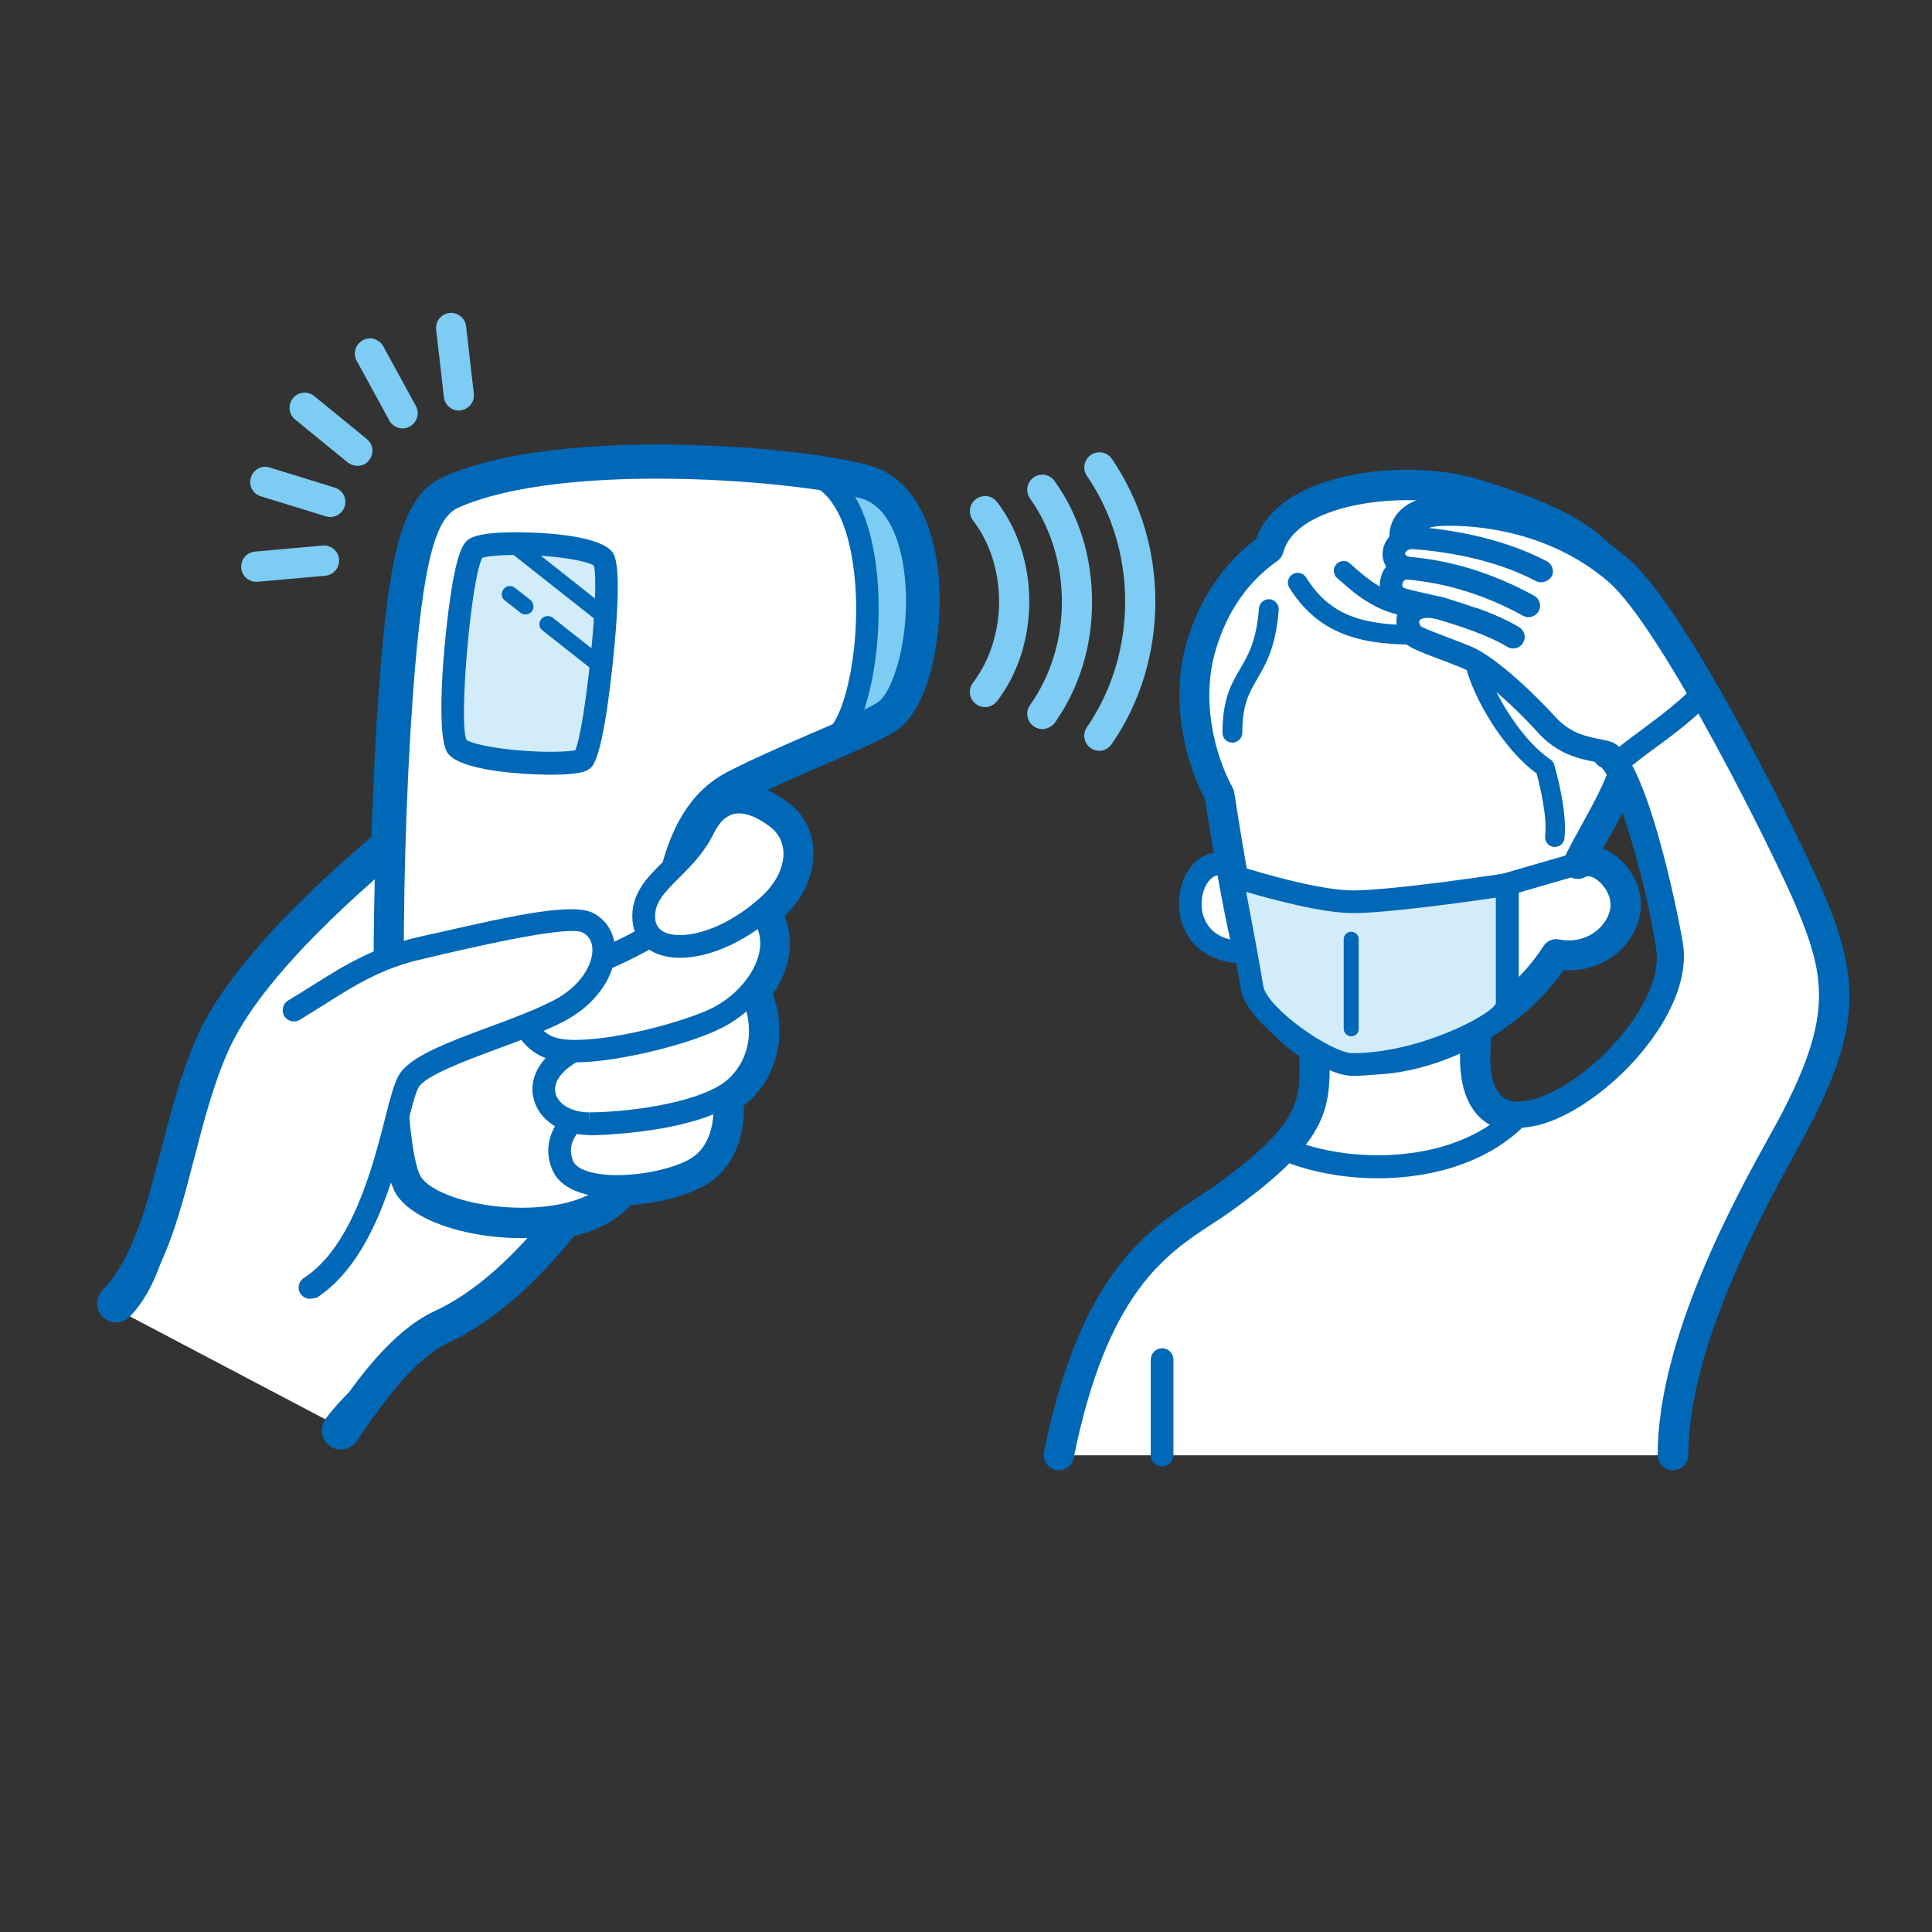
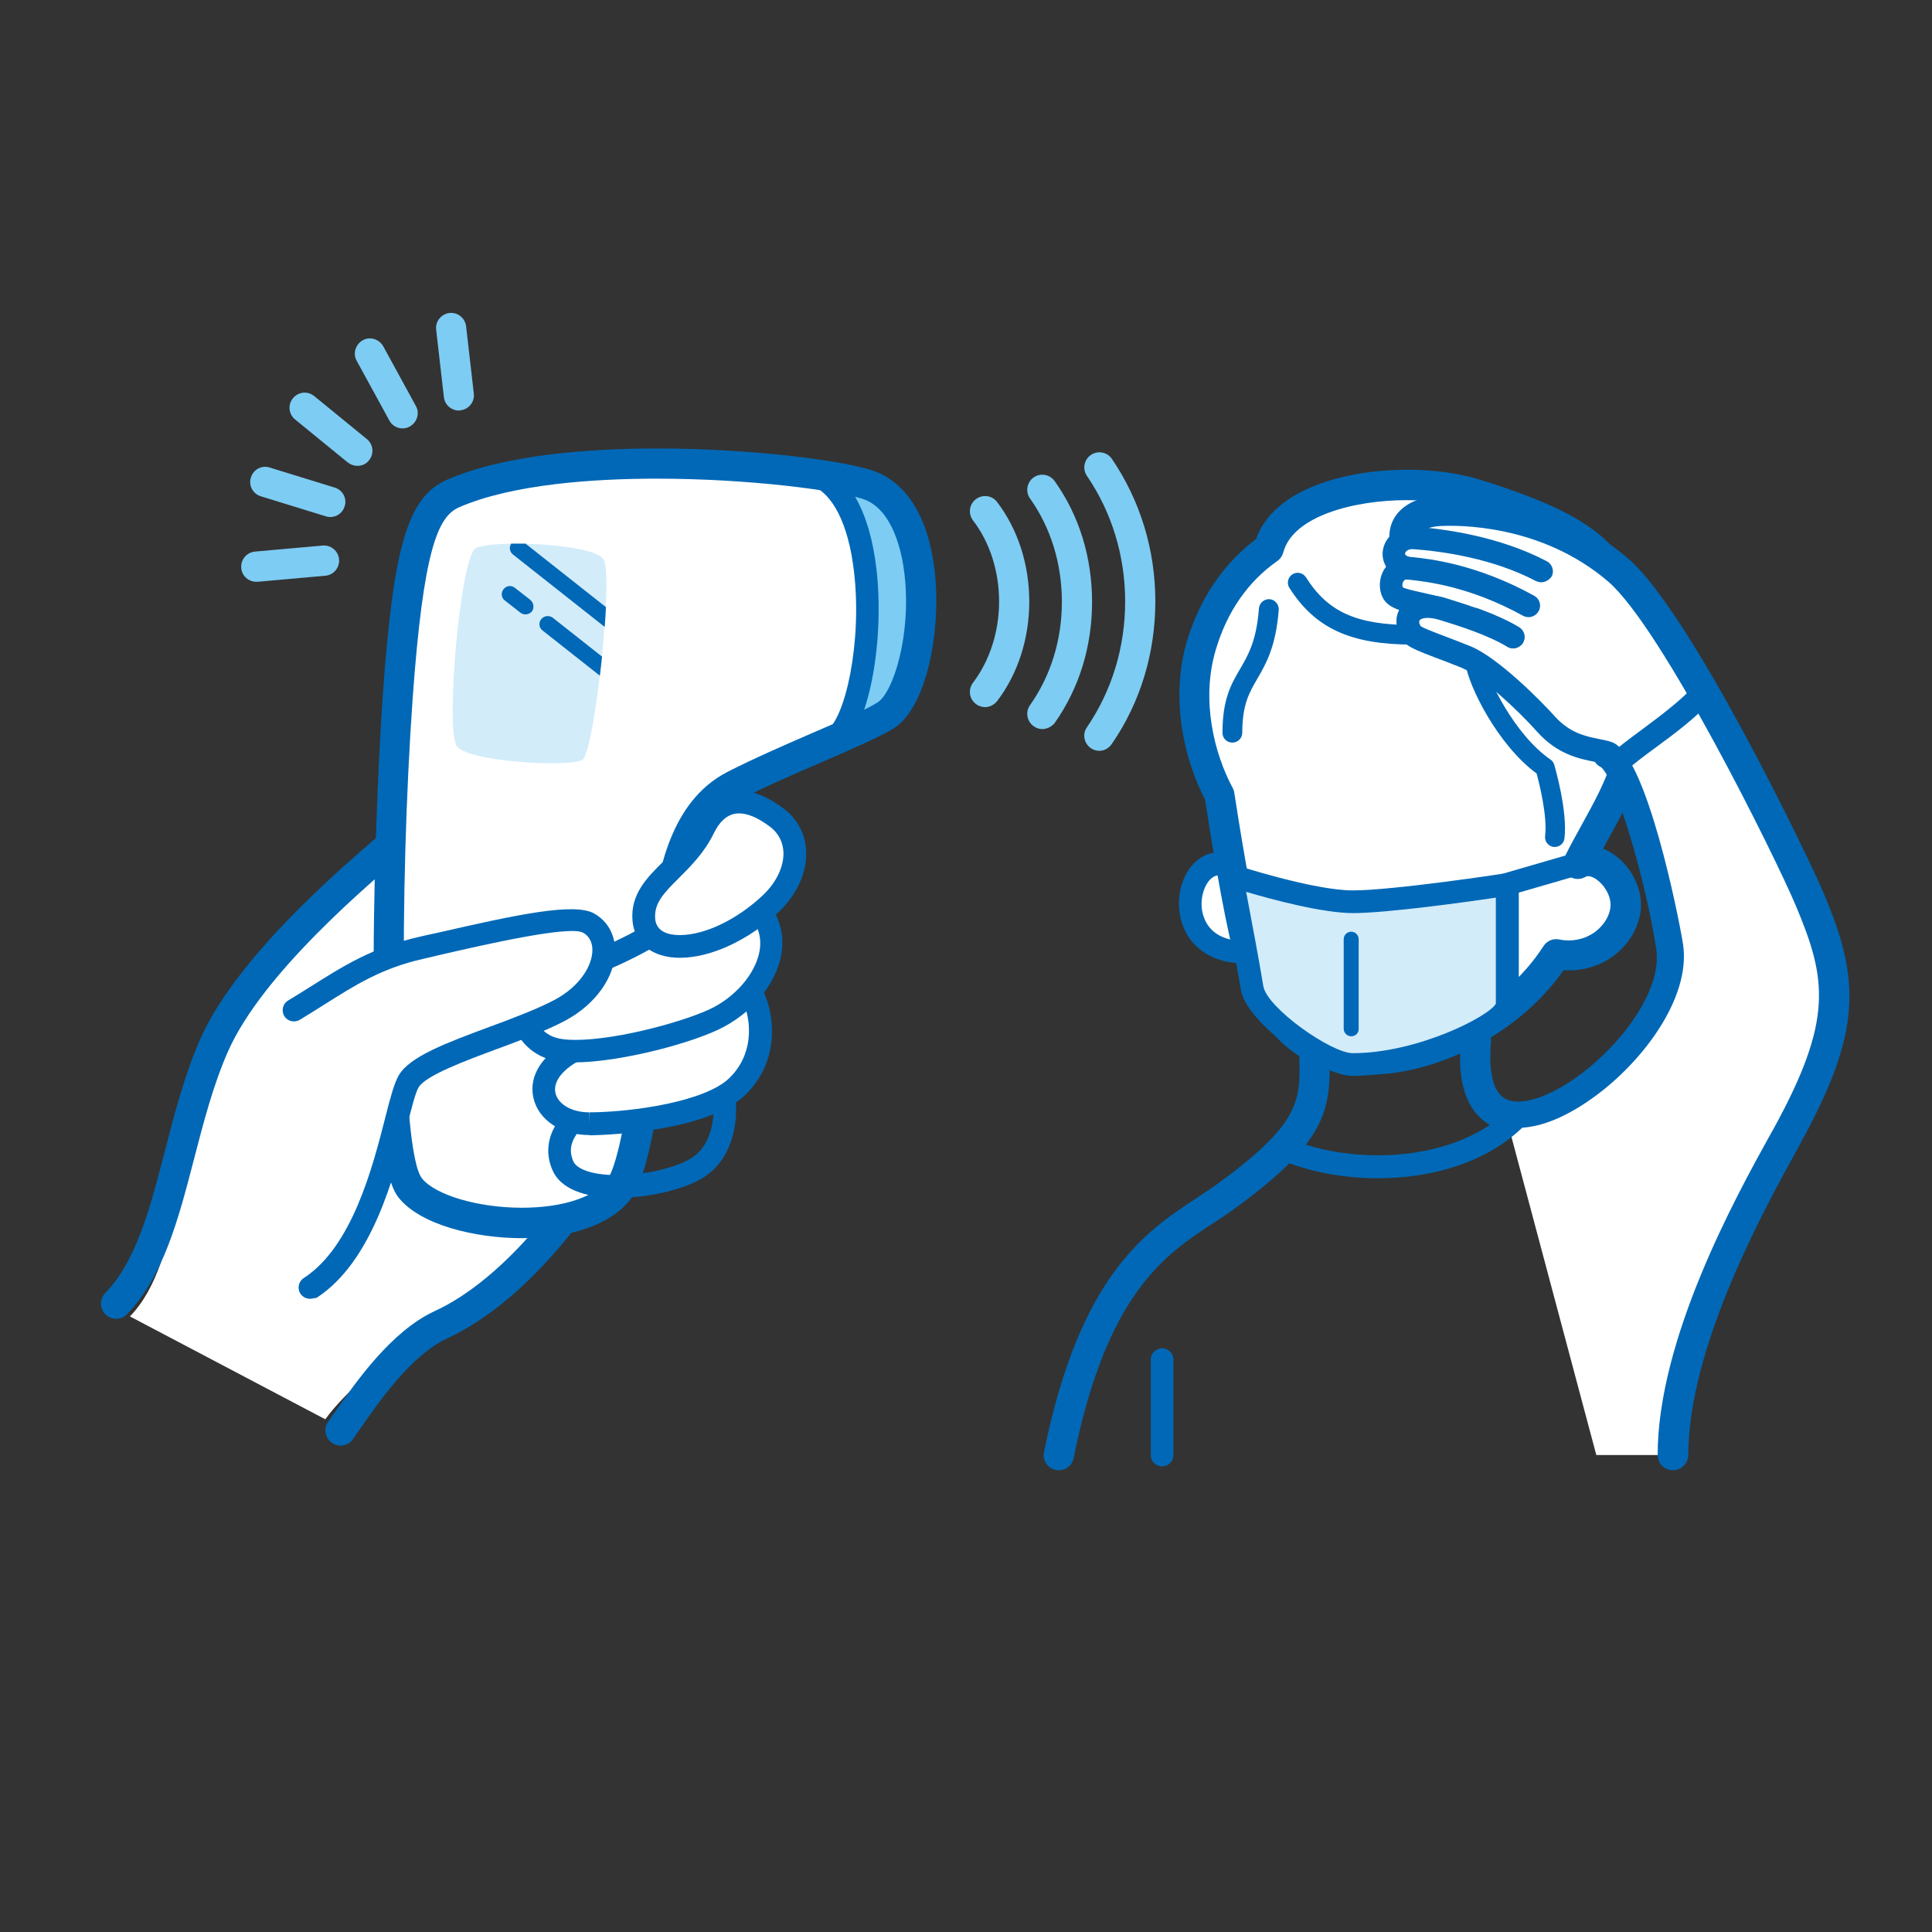
<svg xmlns="http://www.w3.org/2000/svg" xmlns:xlink="http://www.w3.org/1999/xlink" version="1.1" id="レイヤー_1" x="0px" y="0px" width="800px" height="800px" viewBox="0 0 800 800" style="enable-background:new 0 0 800 800;" xml:space="preserve">
  <rect x="0" y="0" width="800" height="800" fill="#333333" stroke="none" />
  <style type="text/css">

	.st0{clip-path:url(#SVGID_2_);fill:#7DCCF3;}
	.st1{clip-path:url(#SVGID_2_);fill:#FFFFFF;}
	.st2{clip-path:url(#SVGID_2_);fill:#0068B6;}
	.st3{clip-path:url(#SVGID_2_);fill:#D2ECFA;}

</style>
  <g>
    <defs>
      <rect id="SVGID_1_" width="800" height="800" />
    </defs>
    <clipPath id="SVGID_2_">
      <use xlink:href="#SVGID_1_" style="overflow:visible;" />
    </clipPath>
-     <path class="st2" d="M141,600.2c-1.6,0-3.2-0.5-4.5-1.5c-3.5-2.5-4.3-7.4-1.8-10.9c0.8-1.2,1.8-2.5,2.8-4   c8.8-12.7,23.5-33.9,41.9-42.3c20.8-9.6,38.7-30.1,47.6-41.5c1.2-1.5,2.8-2.5,4.6-2.9c8.9-1.8,15.5-5.2,18.6-9.5   c0.1-0.2,0.2-0.3,0.3-0.5c1.4-2.2,3.8-3.6,6.5-3.6c12-0.2,23.9-3.7,28.5-7c6.2-4.4,7.8-14.2,6.7-21.3c-0.5-3.2,1-6.4,3.8-8   c1.7-1,3.1-2,4.1-3c9.9-9.6,7.9-23.1,4.1-29.8c-1.6-2.9-1.2-6.4,0.9-8.9c5.5-6.3,9.3-15.7,3.8-22.9c-2.6-3.3-2-8.1,1.2-10.8   c1.4-1.1,2.7-2.3,3.9-3.5c5-4.8,7.6-10.4,7.3-15.5c-0.2-3.3-1.7-6-4.3-8c-5-3.7-9.4-5.4-12.3-4.7c-3.1,0.8-5.2,4.2-6.1,6.3   c-3.4,7-8,12.2-12.1,16.4c-2.5,2.6-6.5,3.1-9.6,1.3c-3.1-1.8-4.6-5.5-3.6-9c5.2-17.8,14.3-30.2,27.1-36.8   c10.3-5.3,23.2-10.9,34.5-15.8c11.6-5,22.6-9.8,27.6-12.9c6.1-3.7,13.3-27.7,10.5-51.9c-0.9-7.6-4.3-25.7-16.2-29.5   c-22-7.2-122.2-15.9-166.2,3.4c-8,3.5-13.9,17.7-18.1,77.4c-1.3,17.5-2.3,39.4-3,61.5c-0.1,2.2-1.1,4.3-2.8,5.7   c-37.9,32.1-61.7,59-70.9,79.8c-6,13.7-10,29.1-13.9,44c-6.6,25.3-12.8,49.2-28.2,65.2c-3,3.1-8,3.2-11.1,0.2   c-3.1-3-3.2-8-0.2-11.1c12.6-13,18.3-34.9,24.3-58.2c4-15.5,8.2-31.6,14.7-46.4c10.1-22.9,33.8-50.1,72.4-83.2   c0.7-21.1,1.7-41.8,2.9-58.7c4.5-62.9,10.6-83.2,27.5-90.6c48.9-21.5,152.5-12,177.3-4c14.6,4.8,24.2,19.9,26.9,42.6   c3,25.3-3.4,58.3-17.8,67.1c-6,3.7-16.9,8.4-29.6,13.9c-7.5,3.2-15.6,6.8-23.1,10.3c2.7,1.3,5.5,3,8.4,5.1   c6.3,4.7,10.1,11.7,10.5,19.6c0.6,9.6-3.8,19.6-11.9,27.6c4.2,9.9,2.4,21.7-4.9,32.2c5.1,13.4,3.7,31.4-9.2,43.8   c-0.9,0.8-1.8,1.6-2.8,2.4c0.4,10.7-2.9,23.7-13.5,31.4c-8.2,5.8-22,9-33.4,9.8c-5.2,6-13.2,10.3-23.5,12.9   c-10.2,12.8-29.2,33.5-51.6,43.9c-14.5,6.7-27.7,25.7-35.6,37c-1.1,1.6-2.1,3-2.9,4.2C145.9,599.1,143.4,600.2,141,600.2" />
    <path class="st1" d="M175.7,338.5c-17.7,14.7-70.8,57.5-87,94.3c-16.2,36.9-12.1,88.8-34.9,112.3l80.9,42.6   c7.5-10.6,29.4-30.7,48-39.2c33.6-15.5,61.6-57.5,64.9-65.7L175.7,338.5z" />
    <path class="st2" d="M141,598.6c-1.3,0-2.5-0.4-3.6-1.2c-2.8-2-3.5-5.9-1.5-8.7c0.8-1.2,1.8-2.5,2.8-4   c8.7-12.5,23.3-33.5,41.3-41.8c29.7-13.7,54.5-49.2,60.5-60l-66.9-134.5c-21.6,17.9-65.1,55-79.2,87c-6.1,13.8-10.1,29.3-14,44.3   c-6.5,25.1-12.7,48.8-27.8,64.5c-2.4,2.5-6.4,2.5-8.9,0.1c-2.5-2.4-2.5-6.4-0.1-8.9c12.9-13.3,18.6-35.4,24.7-58.9   c4-15.5,8.1-31.4,14.6-46.2c16-36.3,64.8-76.8,85.7-94.1l3-2.5c1.5-1.2,3.4-1.7,5.3-1.3c1.9,0.4,3.5,1.6,4.3,3.3l71.9,144.3   c0.8,1.6,0.9,3.5,0.2,5.1c-3.3,8.2-31.6,52.2-68.1,69.1c-14.9,6.9-28.2,26.1-36.2,37.6c-1.1,1.5-2,3-2.9,4.2   C144.9,597.7,143,598.6,141,598.6" />
    <path class="st1" d="M344.5,306.8c-13,5.7-28.6,12.2-40.6,18.4c-22.9,11.8-25.8,42.7-28.1,57.5c-2.3,14.7-9,94.2-19.1,109.1   c-14.7,21.8-73.7,17-87,0c-12.3-15.6-9.5-141.5-5.1-203.4c4.4-61.9,10.4-78.6,22.8-84c37.6-16.5,110.4-13.6,149.5-8.1   C368.7,206.6,362.2,295.9,344.5,306.8C344.6,306.8,344.6,306.8,344.5,306.8" />
    <path class="st0" d="M366.6,296.3c-4.5,2.8-12.6,6.4-22,10.5c17.7-10.9,24.1-100.2-7.6-110.5c10,1.4,17.8,3,22.2,4.4   C390.9,211,384.2,285.4,366.6,296.3" />
    <path class="st3" d="M196.9,227.1c-6.3,3.8-12.6,75.3-7.7,81.9c4.9,6.6,47.1,8.8,52,5.6c4.9-3.2,12.9-76.3,8.7-83   C245.8,225,203.2,223.3,196.9,227.1" />
    <path class="st2" d="M216.1,512.7L216.1,512.7c-18.9,0-42.1-5.3-51.2-17c-16-20.5-9-171.5-6.4-207.7c4.4-62.2,10.4-82.2,26.5-89.3   c24.3-10.7,60.7-13,86.9-13c38,0,75.9,4.7,89.3,9.1c14,4.6,23.2,19.2,25.8,41.3c2.9,24.8-3.2,57.1-17.1,65.6   c-5.9,3.6-16.8,8.3-29.4,13.8c-11.2,4.8-23.8,10.3-33.7,15.4c-18.3,9.5-22.1,34.5-24.3,49.4c-0.2,1.2-0.4,2.4-0.5,3.5   c-0.5,3.1-1.2,9.3-2.1,17.3c-4.7,41.2-9.9,82.4-18,94.3C254.5,506.3,237.7,512.7,216.1,512.7 M271.9,198.2   c-25,0-59.5,2.1-81.9,11.9c-8.8,3.9-14.7,18-19.1,78.7c-5.7,80.1-5.1,187.8,3.8,199.1c5.4,6.9,23.2,12.2,41.4,12.2   c17,0,30.6-4.5,35.5-11.8c7-10.4,13.2-65.3,15.9-88.7c0.9-8.1,1.6-14.5,2.2-17.8c0.2-1.1,0.3-2.2,0.5-3.4   c2.4-16.2,6.9-46.3,30.9-58.7c10.3-5.3,23.1-10.9,34.4-15.8c11.6-5,22.7-9.8,27.8-13c6.6-4,14.2-28.3,11.2-53.4   c-0.9-7.9-4.5-26.7-17.2-30.9C346.4,203.1,310.7,198.2,271.9,198.2" />
-     <path class="st2" d="M228.3,320.8L228.3,320.8c-1.5,0-36.4-0.1-42.9-8.9c-5.7-7.7-0.9-55.8,2.5-73.2c2.2-11,4.1-14.1,6.5-15.6   c2.9-1.8,9.4-2.7,19.3-2.7c5.8,0,35,0.4,40.2,8.7c3.3,5.2,1.7,27.8-0.2,45.8c-4.3,40-8.2,42.5-9.8,43.6   C242.8,319.2,240.4,320.8,228.3,320.8 M193.1,306.3c2.7,2.2,18.9,5,35.2,5h0c5.4,0,8.5-0.4,9.9-0.6c4.2-9.8,10.2-67.9,7.7-76.5   c-2.7-1.9-15.8-4.4-32.2-4.4c-8.4,0-12.6,0.7-14,1.2C195.1,239.3,189.9,298.1,193.1,306.3" />
    <path class="st2" d="M250.9,251.4c-0.1,2.6-0.3,5.4-0.5,8.2l-38-30c-1.4-1.1-1.7-3.1-0.7-4.5c1.9,0,3.9,0,5.9,0L250.9,251.4z    M224.1,256.4c-1.2,1.5-0.9,3.6,0.6,4.7l23.7,18.7c0.3-2.6,0.6-5.3,0.9-7.9l-20.4-16.1C227.4,254.7,225.3,254.9,224.1,256.4    M219.6,248.4l-6.4-5c-1.5-1.2-3.6-0.9-4.7,0.6c-1.2,1.5-0.9,3.6,0.6,4.7l6.4,5c0.6,0.5,1.4,0.7,2.1,0.7c1,0,2-0.4,2.7-1.3   C221.3,251.7,221,249.6,219.6,248.4" />
    <path class="st2" d="M344.5,311.5c-1.6,0-3.1-0.8-4-2.2c-1.4-2.2-0.7-5.1,1.5-6.5c8-4.9,15.1-37.1,11.6-66.3   c-2.3-19.7-9-32.7-18.2-35.7c-2.5-0.8-3.8-3.5-3-5.9c0.8-2.5,3.5-3.8,5.9-3c13,4.2,21.8,19.7,24.6,43.6c3.4,28.9-2.7,67.3-16,75.5   C346.2,311.3,345.4,311.5,344.5,311.5" />
    <path class="st0" d="M148,192.9c-1.4,0-2.8-0.5-4-1.4l-21.8-17.8c-2.7-2.2-3.1-6.1-0.9-8.8c2.2-2.7,6.1-3.1,8.8-0.9l21.8,17.8   c2.7,2.2,3.1,6.1,0.9,8.8C151.6,192.2,149.8,192.9,148,192.9" />
    <path class="st0" d="M166.7,177.4c-2.2,0-4.4-1.2-5.5-3.3l-13.5-24.7c-1.7-3-0.5-6.8,2.5-8.5c3-1.7,6.8-0.5,8.5,2.5l13.5,24.7   c1.7,3,0.5,6.8-2.5,8.5C168.8,177.1,167.8,177.4,166.7,177.4" />
    <path class="st0" d="M190,170c-3.1,0-5.9-2.4-6.2-5.6l-3.2-27.9c-0.4-3.4,2.1-6.5,5.5-6.9c3.4-0.4,6.5,2.1,6.9,5.5l3.2,27.9   c0.4,3.4-2.1,6.5-5.5,6.9C190.5,170,190.2,170,190,170" />
    <path class="st0" d="M136.7,214.1c-0.6,0-1.2-0.1-1.8-0.3l-26.9-8.3c-3.3-1-5.2-4.5-4.1-7.8c1-3.3,4.5-5.2,7.8-4.1l26.9,8.3   c3.3,1,5.2,4.5,4.1,7.8C141.9,212.4,139.4,214.1,136.7,214.1" />
    <path class="st0" d="M106.1,240.9c-3.2,0-6-2.5-6.2-5.7c-0.3-3.4,2.2-6.5,5.7-6.8l28-2.5c3.5-0.3,6.5,2.3,6.8,5.7   c0.3,3.4-2.2,6.5-5.7,6.8l-28,2.5C106.5,240.9,106.3,240.9,106.1,240.9" />
-     <path class="st1" d="M297.8,447.6c3.6,5.9,4.7,26.3-7.9,35.3c-12.5,9-50.7,13.4-56.8,0c-5.9-13.1,7.4-24.8,22.1-29.3   C270,449.1,297.8,447.6,297.8,447.6" />
+     <path class="st1" d="M297.8,447.6c-12.5,9-50.7,13.4-56.8,0c-5.9-13.1,7.4-24.8,22.1-29.3   C270,449.1,297.8,447.6,297.8,447.6" />
    <path class="st2" d="M255.7,496c-14,0-23.6-4-26.8-11.2c-2.5-5.5-2.5-11.2,0-16.7c3.8-8.3,13.1-15.4,25-19   c15.1-4.6,42.5-6.1,43.6-6.2c1.7-0.1,3.3,0.8,4.2,2.2c4.6,7.4,5.9,30.8-9.1,41.6C285.1,492.1,269.5,496,255.7,496 M294.7,452.5   c-7.7,0.5-27,2.2-38.1,5.6c-9.1,2.8-16.6,8.2-19.2,13.9c-1.4,3-1.3,5.9,0,8.9c1.6,3.5,8.6,5.7,18.2,5.7c11.7,0,25.5-3.3,31.5-7.6   C295.9,472.8,296.4,458.9,294.7,452.5" />
    <path class="st1" d="M301.7,403c10.2,0,22,29,3.7,46.8c-12.3,12-46.4,15.4-61.2,15.5c-19.7,0.1-28.4-19.8-4.8-31.1   C263,422.8,301.7,403,301.7,403" />
    <path class="st2" d="M244.1,470c-11.8,0-21.1-6.2-23.2-15.3c-2.2-9.5,4-18.7,16.5-24.7c23.3-11.2,61.8-30.9,62.2-31.1   c0.7-0.3,1.4-0.5,2.1-0.5c5.9,0,11.7,5.3,15.1,13.7c4.5,11,5,28.4-8.1,41.2c-16.9,16.4-64,16.8-64.4,16.8H244.1z M302.4,407.9   c-7.2,3.7-40.1,20.5-61,30.5c-8.1,3.9-12.5,9.3-11.4,14.2c1.1,4.7,6.8,8,14,8v4.7l0.1-4.7c18.1-0.1,48-4.5,57.9-14.2   c9.8-9.5,9.3-22.6,6-30.9C306.2,410.9,303.8,408.5,302.4,407.9" />
    <path class="st1" d="M275.8,383c-6,5.4-28.9,16.8-42.8,20c-23.4,5.2-19,26.8-4.3,31.2c14.7,4.4,55.6-5.9,69-13.1   c19.2-10.3,29.9-33.3,13.5-47.2C298.5,363.1,283.1,376.5,275.8,383" />
    <path class="st2" d="M238,439.9L238,439.9c-4.3,0-7.9-0.4-10.7-1.3c-9.3-2.8-15.8-11.4-15.5-20.5c0.3-9.7,7.8-17.1,20.1-19.8   c13.3-3,35.4-14.1,40.7-18.9c5.2-4.7,16-14.4,27.9-14.4c5.1,0,9.7,1.7,13.8,5.2c7.1,6,10.5,14.2,9.5,23.1   c-1.3,12.2-10.7,24.7-23.9,31.8C287.6,431.8,256.6,439.9,238,439.9 M300.6,374.5c-8.3,0-17.6,8.4-21.6,12   c-6.8,6.1-30.7,17.9-44.9,21.1c-7.9,1.8-12.6,5.8-12.7,11c-0.2,4.9,3.5,9.5,8.8,11.1c1.9,0.6,4.6,0.9,8,0.9   c18.4,0,47.5-8.3,57.5-13.6c10.4-5.6,18-15.4,19-24.5c0.6-5.9-1.5-10.9-6.3-15C305.9,375.5,303.4,374.5,300.6,374.5" />
    <path class="st1" d="M121.5,418.1c17.3-10.3,29.8-20.6,52.7-25.8c22.9-5.2,61.2-14.8,69.3-10.3c11.4,6.3,7.4,25.8-11.8,36.1   c-19.2,10.3-56.8,19.2-62.7,29.5c-5.9,10.3-11.2,66.3-40.7,85.5" />
    <path class="st2" d="M128.3,537.8c-1.5,0-3-0.8-3.9-2.1c-1.4-2.2-0.8-5.1,1.4-6.5c20.1-13,28.6-46.3,33.7-66.3   c2.1-8.3,3.7-14.3,5.6-17.6c4.5-7.8,19.8-13.5,37.6-20.1c9.8-3.6,19.8-7.4,27-11.2c10.8-5.8,15.6-14.5,15.6-20.6   c0-2.3-0.7-5.5-3.9-7.2c-5.6-3.1-40.9,5-57.9,8.9c-2.9,0.7-5.6,1.3-8.1,1.9c-17.4,3.9-28.3,10.9-41,18.9c-3.3,2.1-6.7,4.2-10.3,6.4   c-2.2,1.3-5.1,0.6-6.4-1.6c-1.3-2.2-0.6-5.1,1.6-6.4c3.5-2.1,6.8-4.2,10-6.2c12.9-8.1,25-15.8,44-20.1c2.5-0.6,5.2-1.2,8.1-1.8   c32.6-7.5,56.3-12.5,64.5-8c5.6,3.1,8.8,8.7,8.8,15.5c0,10.8-8.1,22.2-20.6,28.9c-7.7,4.1-18.1,8-28.1,11.7   c-13.3,4.9-29.9,11.1-32.7,16c-1.3,2.2-2.9,8.6-4.6,15.3c-5.4,21.2-14.5,56.8-37.6,71.8C130.1,537.5,129.2,537.8,128.3,537.8" />
    <path class="st1" d="M291.4,342.9c-8.3,17.2-26,22.7-24.8,37.9c1.4,16.8,30.6,14.4,52.7-7c12.4-11.9,12.8-27.5,2.3-35.4   C303.9,325.2,295,335.4,291.4,342.9" />
    <path class="st2" d="M281.5,396.6L281.5,396.6c-11.3,0-18.8-5.9-19.6-15.4c-0.9-10.9,6-17.8,12.7-24.4c4.6-4.6,9.4-9.3,12.6-15.9   c4.2-8.7,10.9-13.5,18.9-13.5c5.7,0,11.9,2.5,18.4,7.4c5.6,4.2,8.9,10.3,9.3,17.3c0.5,8.7-3.5,17.9-11.1,25.3   C310.2,389.2,294.5,396.6,281.5,396.6 M306,336.8c-5.4,0-8.6,4.5-10.4,8.2c-3.9,8-9.5,13.6-14.4,18.5c-6.7,6.6-10.4,10.7-9.9,17   c0.5,5.5,5.8,6.7,10.2,6.7c10.5,0,24-6.6,34.6-16.7c5.6-5.4,8.6-12,8.3-17.9c-0.3-4.2-2.2-7.8-5.6-10.3   C313.9,338.6,309.6,336.8,306,336.8" />
    <path class="st0" d="M431.6,301.9c-1.3,0-2.5-0.4-3.6-1.2c-2.8-2-3.5-5.9-1.5-8.7c8.6-12.2,13.2-27,13.2-42.8   c0-15.8-4.6-30.7-13.2-42.8c-2-2.8-1.3-6.7,1.5-8.7c2.8-2,6.7-1.3,8.7,1.5c10.2,14.3,15.5,31.6,15.5,50.1   c0,18.5-5.4,35.8-15.5,50.1C435.5,300.9,433.5,301.9,431.6,301.9" />
    <path class="st0" d="M455.2,310.9c-1.2,0-2.5-0.4-3.5-1.1c-2.9-2-3.6-5.9-1.6-8.7c10.3-15.1,15.8-33.1,15.8-52   c0-18.9-5.5-36.9-15.8-52c-2-2.9-1.2-6.8,1.6-8.7c2.9-2,6.8-1.2,8.7,1.6c11.7,17.2,18,37.6,18,59c0,21.4-6.2,41.9-18,59   C459.1,309.9,457.2,310.9,455.2,310.9" />
    <path class="st0" d="M407.9,292.8c-1.3,0-2.7-0.4-3.8-1.3c-2.8-2.1-3.3-6-1.2-8.8c6.9-9.1,10.8-21.1,10.8-33.6   c0-12.5-3.8-24.5-10.8-33.6c-2.1-2.8-1.6-6.7,1.2-8.8c2.8-2.1,6.7-1.6,8.8,1.2c8.6,11.3,13.3,25.9,13.3,41.2s-4.7,29.9-13.3,41.2   C411.6,291.9,409.8,292.8,407.9,292.8" />
    <path class="st1" d="M676.5,283.6c-2.6-24.8-2-40.6-14.3-53.6c2.6,1.8,5.3,3.8,7.8,6c9.5,8.1,22.6,28.1,35.4,50.5   c-8.4,9.4-21,17.7-30.5,25.1C676.9,303.5,677.6,294.4,676.5,283.6" />
-     <path class="st1" d="M628.4,462.3c25.2,0.2,68.1-41.2,63.5-70.5c-3.2-20.7-11.9-55-19.8-71.2v0c1.1-2.9,2-5.9,2.8-9   c9.5-7.4,22-15.7,30.5-25.1c20.2,35.1,39.8,76.1,44,86.1c13.8,32.9,15.5,52.2-9.5,97.9c-11.7,21.4-47.2,83.3-47.2,132.1H481.2   h-42.7c16.2-80.5,47.5-91.5,67.6-106.1c11.4-8.2,19.4-14.9,25.1-20.9l0.9,0.4C561.6,488.3,605.6,485.7,628.4,462.3L628.4,462.3z" />
    <path class="st1" d="M674.9,311.6c-0.8,3.1-1.7,6.1-2.8,9c-0.9-1.8-1.7-3.3-2.6-4.6C671.2,314.6,673,313.1,674.9,311.6" />
    <path class="st1" d="M662.2,230C662.2,230,662.2,230,662.2,230C662.2,230,662.2,230,662.2,230" />
-     <path class="st1" d="M531.1,475.5c14.9-15.7,13.3-26,13-42c6.4,3.4,14,5.2,22.9,5.2c11.6,0,25.4-3.4,38.7-9.9l5.4,2.1   c-2.1,22.6,5.8,31.3,17.3,31.4c-22.8,23.4-66.8,26-96.5,13.6L531.1,475.5z" />
    <path class="st1" d="M595.1,251.6c0.7,0.2,1.4,0.4,2.2,0.6C596.6,252,595.8,251.8,595.1,251.6" />
    <path class="st1" d="M516.6,391.9c-2-7.6-4.5-20.5-6.7-32.9c-2.3-12.8-4.2-25-4.9-29.9c-7.8-14.4-14.5-38.7-7.4-62.2   c4.9-16.3,14.1-30.2,27.8-39.9c6.6-25.3,56.9-31.2,85.4-22.4c27.4,8.4,42.6,16.2,51.3,25.3c-25.7-17.6-54.8-18-65.9-18.4   c-13.1-0.5-14,10-8,11.3c-0.9-0.1-1.8-0.1-2.6-0.2c-9.1-0.7-12.4,10.7-2.3,12.7c-4.9-0.6-7.6,3.9-7.3,7.5c0.6,5.9,5.5,5.3,19.1,8.8   c-3.2-0.7-5.8-0.6-7.7,0.1c-3.2,1.1-4.6,3.5-4.5,5.8c0.2,2.6,0.4,4.1,1.9,5.4c2.5,2.1,8.2,3.8,22,9.3c2.7,1.1,5.9,3.1,9.3,5.7v0   c8.8,6.5,18.8,16.5,23.7,22c9.9,11.1,20.9,10.1,25.8,12.1c1.2,0.5,2.6,1.9,3.9,4c0.8,1.3,1.7,2.9,2.6,4.6v0   c-4.7,12.8-12.1,23.7-18.7,37c7.6-4.8,19.8,5.7,19.8,16.9c0,11.3-12.3,23.6-28.8,20.4c-9.6,15-23.8,26.4-38.8,33.8   c-13.2,6.5-27,9.9-38.7,9.9c-9,0-16.5-1.8-22.9-5.2c-13.6-7.2-21.9-21.4-27-39.6h0C516.9,393.2,516.7,392.6,516.6,391.9" />
    <path class="st1" d="M583.3,235.3c-10-2-6.8-13.3,2.3-12.7c0.8,0.1,1.7,0.1,2.6,0.2c-6-1.3-5.1-11.7,8-11.3   c11.1,0.4,40.2,0.9,65.9,18.4c0,0,0,0,0,0c0,0,0,0,0,0c12.3,12.9,11.7,28.7,14.3,53.6c1.1,10.8,0.4,19.9-1.5,28   c-1.9,1.5-3.7,3-5.3,4.4c-1.4-2.1-2.7-3.5-3.9-4c-4.9-2-15.9-1.1-25.8-12.1c-4.9-5.5-14.8-15.5-23.7-22v0c-3.4-2.5-6.6-4.6-9.3-5.7   c-13.8-5.6-19.6-7.2-22-9.3c-1.5-1.3-1.8-2.8-1.9-5.4c-0.1-2.3,1.3-4.7,4.5-5.8c1.9-0.7,4.5-0.8,7.7-0.1c0.7,0.2,1.5,0.4,2.2,0.6   c-0.8-0.2-1.5-0.4-2.2-0.6c-13.6-3.5-18.5-2.8-19.1-8.8C575.7,239.2,578.4,234.7,583.3,235.3" />
    <path class="st1" d="M515.9,394.3c-29.7-6.7-21.3-40.9-5.9-35.3c2.2,12.4,4.6,25.3,6.7,32.9c0.2,0.7,0.4,1.4,0.6,2.1L515.9,394.3z" />
    <path class="st2" d="M628.5,468.6c-4.5,0-8.5-1-11.9-3c-9.4-5.6-13.3-17.4-11.7-35.2c0.3-3.4,3.4-6,6.8-5.7c3.4,0.3,6,3.4,5.7,6.8   c-1.1,12.2,0.9,20.5,5.6,23.3c5.6,3.3,16.4,0.4,28.3-7.7c19.1-13,37.2-36.8,34.5-54.2c-4.6-29.8-16.9-70.3-22.8-75.2   c-3-1.4-4.4-4.9-3.1-8c1.3-3.2,5-4.8,8.2-3.5c2.9,1.2,8.9,3.6,18.6,35.2c4.8,15.7,9.4,35.2,11.6,49.5c3.6,23.2-17.8,51.6-39.9,66.5   C647.5,464.8,637.2,468.6,628.5,468.6" />
    <path class="st2" d="M438.4,608.8c-0.4,0-0.8,0-1.2-0.1c-3.4-0.7-5.6-4-4.9-7.4c14.8-73.4,42.5-91.6,62.7-104.9   c2.6-1.7,5.1-3.4,7.5-5c36.2-26.1,36-35.4,35.5-54c-0.1-2.1-0.1-4.3-0.1-6.6c0-3.5,2.8-6.3,6.2-6.3h0c3.4,0,6.2,2.8,6.3,6.2   c0,2.2,0.1,4.3,0.1,6.3c0.6,22.7-0.9,35.9-40.7,64.5c-2.5,1.8-5.1,3.5-7.9,5.3c-19.4,12.7-43.5,28.6-57.3,96.8   C444,606.8,441.4,608.8,438.4,608.8" />
    <path class="st2" d="M567,445c-28.9,0-47.4-16.9-56.5-51.5c-4-15.2-9.9-51.5-11.5-62.4c-8.5-16.2-14.7-41.7-7.4-66   c5.3-17.4,15.1-31.8,28.5-41.9c7.4-21.1,37.9-28.7,62.4-28.7c11,0,21.5,1.4,30.2,4.1c61.7,19,65.6,35.3,69,73.4   c0.3,3.4,0.6,7,1,10.9c3,28.8-6.4,45.9-16.5,64.1c-0.8,1.4-1.6,2.9-2.4,4.4c8.6,3.4,15.7,13.2,15.7,23.2c0,13.1-12,27.2-29.8,27.2   c-0.7,0-1.4,0-2.2-0.1C627.5,430.2,592.4,445,567,445 M582.4,207.1c-21.9,0-47.1,6.7-51,21.6c-0.4,1.4-1.2,2.7-2.5,3.6   c-12.1,8.5-20.7,20.8-25.4,36.5c-6.4,21.1-0.6,43.5,6.9,57.4c0.3,0.6,0.6,1.3,0.7,2.1c1.4,9.3,7.4,46.9,11.4,62.1   c7.7,29.2,21.4,42.2,44.4,42.2c22.3,0,55.2-14.3,72.2-40.8c1.4-2.2,3.9-3.3,6.5-2.8c1.4,0.3,2.7,0.4,4,0.4   c10.7,0,17.3-8.5,17.3-14.7c0-6.1-5.8-11.9-9.3-11.9c-0.5,0-0.7,0.1-0.9,0.2c-2.4,1.5-5.5,1.2-7.5-0.6c-2.1-1.9-2.7-4.9-1.4-7.4   c2.4-4.9,5-9.5,7.4-13.9c9.4-17.1,17.6-31.8,15-56.7c-0.4-3.9-0.7-7.6-1.1-11.1c-3-32.9-4.1-45.2-60.2-62.5   C601.5,208.4,592.1,207.1,582.4,207.1" />
    <path class="st2" d="M624.2,370.8c-2,0-3.9-1.3-4.5-3.4c-0.7-2.5,0.7-5.1,3.2-5.8l29.3-8.5c2.5-0.7,5.1,0.7,5.8,3.2   c0.7,2.5-0.7,5.1-3.2,5.8l-29.3,8.5C625,370.8,624.6,370.8,624.2,370.8" />
    <path class="st2" d="M515.8,399c-12.8,0-22.3-5.7-26-15.7c-3.5-9.4-1.2-20.8,5.5-26.7c4.8-4.2,10.9-4.8,16.8-1.7   c2.3,1.2,3.2,4.1,2,6.4c-1.2,2.3-4.1,3.2-6.4,2c-2.4-1.3-4.4-1.1-6.2,0.5c-3.3,2.9-5.3,10.2-2.9,16.3c2.4,6.3,8.3,9.6,17.2,9.6   c2.6,0,4.7,2.1,4.7,4.7C520.5,396.9,518.4,399,515.8,399" />
    <path class="st3" d="M560.1,373.3c17.3,0,64-7.2,64-7.2v49.7c0,7.7-36,24.9-64,24.9c-11,0-39.8-20.4-41.7-31.8   c-1.8-11.4-8.5-46.5-8.5-46.5S542.9,373.3,560.1,373.3" />
    <path class="st2" d="M560.1,445.5c-13.3,0-44.1-22.1-46.3-35.7c-1.8-11.2-8.5-46-8.5-46.4c-0.3-1.6,0.3-3.3,1.5-4.4   c1.2-1.1,3-1.5,4.6-0.9c0.3,0.1,32.4,10.6,48.8,10.6c16.7,0,62.9-7,63.3-7.1c1.4-0.2,2.7,0.2,3.8,1.1c1,0.9,1.6,2.2,1.6,3.6v49.7   C628.9,428.9,586.2,445.5,560.1,445.5 M516,369.3c2.1,11,5.8,30.8,7.1,39c1.5,9.1,28.2,27.8,37,27.8c27,0,56.7-15.4,59.3-20.5   v-43.9c-12.9,1.9-45.3,6.4-59.3,6.4C547.3,378,526.9,372.5,516,369.3" />
    <path class="st2" d="M559.5,429.1c-1.7,0-3.1-1.4-3.1-3.1v-37.1c0-1.7,1.4-3.1,3.1-3.1s3.1,1.4,3.1,3.1V426   C562.7,427.7,561.3,429.1,559.5,429.1" />
    <path class="st1" d="M623.8,461.7c24.1,6.1,73-38.7,68.2-69.9c-3.6-22.9-13.9-62.8-22.4-75.8c9.5-8.5,25.7-18.2,35.8-29.6   c20.2,35.1,39.8,76.1,44,86.1c13.8,32.9,15.5,52.2-9.5,97.9c-11.7,21.4-47.2,83.3-47.2,132.1H661l-37.4-140.2L623.8,461.7z" />
    <path class="st1" d="M639.9,299.9c-6.8-7.7-23.3-23.8-33-27.7c-22.2-8.9-23.5-7.7-23.9-14.7c-0.2-3.6,3.6-7.7,12.2-5.9   c0.7,0.2,1.5,0.4,2.2,0.6c-0.8-0.2-1.5-0.4-2.2-0.6c-13.6-3.5-18.5-2.8-19.1-8.8c-0.3-3.6,2.3-8.1,7.2-7.5c-10-2-6.8-13.3,2.3-12.7   c0.8,0.1,1.7,0.1,2.6,0.2c-5.9-1.3-5.1-11.7,8-11.3c12.3,0.4,46.4,1,73.8,24.5c9.5,8.1,22.6,28.1,35.4,50.5   c-10.2,11.4-26.4,21.1-35.8,29.6c-1.4-2.1-2.7-3.5-3.9-4C660.8,310,649.8,310.9,639.9,299.9" />
    <path class="st2" d="M628.6,467c-4.2,0-8-0.9-11.2-2.8c-8.8-5.2-12.5-16.6-10.9-33.7c0.2-2.6,2.5-4.5,5.1-4.2   c2.6,0.2,4.5,2.5,4.2,5.1c-0.8,9.1-0.4,20.7,6.4,24.7c6.1,3.6,17.6,0.7,30-7.7c19.5-13.2,38-37.7,35.2-55.8   c-4.8-30.7-17.8-72.7-23.5-76.3c-0.7-0.3-2.2-0.6-3.8-0.9c-6.1-1.2-15.2-3-23.6-12.4c-8-9-23.4-23.3-31.3-26.5   c-4.5-1.8-8.1-3.2-11.1-4.3c-11.8-4.5-15.3-5.9-15.8-14.5c-0.2-3.3,1.3-6.5,4-8.6c2.3-1.8,7.4-4.3,16.5-1.5   c7.8,2.4,20.8,6.4,30.2,12.1c2.2,1.3,3,4.2,1.6,6.4c-1.3,2.2-4.2,3-6.4,1.6c-8.4-5.1-20.8-8.9-28.1-11.2c-4.2-1.3-6.9-0.9-7.9-0.1   c-0.3,0.2-0.4,0.4-0.4,0.6c0.1,1.5,0.2,2,0.3,2.1c0.6,0.7,4.7,2.3,9.5,4.1c3,1.1,6.7,2.6,11.3,4.4c11.5,4.7,29.4,22.9,34.8,28.9   c6.3,7.1,13,8.4,18.4,9.5c2.1,0.4,4,0.8,5.6,1.4c14.1,5.7,27.3,71.6,29.2,83.5c3.5,22.6-17.6,50.3-39.2,65   C646.9,463.3,636.9,467,628.6,467" />
    <path class="st2" d="M597.3,255.3c-0.3,0-0.5,0-0.8-0.1c-4-1.1-7.3-1.8-10-2.4c-7.8-1.7-13-2.8-13.6-9.7c-0.3-3,0.9-6.2,3.1-8.4   c2-2,4.7-2.9,7.6-2.5l1.2,0.1c6.4,0.7,25.9,2.7,49.7,15.8c1.5,0.8,2.1,2.7,1.2,4.3c-0.8,1.5-2.7,2.1-4.3,1.2   c-22.7-12.5-41.3-14.4-47.3-15l-1.3-0.1c-1-0.1-1.9,0.1-2.5,0.8c-0.8,0.8-1.3,2.1-1.2,3.3c0.2,2,0.4,2.3,8.7,4.1   c2.8,0.6,6.2,1.4,10.3,2.5c1.7,0.5,2.7,2.2,2.2,3.8C600,254.4,598.7,255.3,597.3,255.3" />
    <path class="st2" d="M638.2,239.5c-0.5,0-1-0.1-1.5-0.4c-18.5-9.7-40.1-12.5-51.3-13.4c-3-0.2-4.9,1.5-5.1,3.2   c-0.2,1.6,1.1,2.8,3.6,3.3c1.7,0.3,2.8,2,2.5,3.7c-0.3,1.7-2,2.8-3.7,2.5c-6.7-1.3-9.2-6.1-8.6-10.3c0.6-4.5,5-9.1,11.8-8.6   c11.7,0.9,34.3,3.9,53.7,14.1c1.5,0.8,2.1,2.7,1.3,4.2C640.4,238.9,639.3,239.5,638.2,239.5" />
    <path class="st2" d="M692.7,605.7c-1.7,0-3.1-1.4-3.1-3.1c0-47.3,32.1-105.5,45.8-130.4l1.8-3.2c25.3-46.2,22.3-64.4,9.4-95.2   C740.1,358.6,692,259,668,238.4c-25.9-22.2-58.6-23.3-70.9-23.7l-1,0c-3.9-0.1-6.9,0.9-8,2.6c-0.4,0.6-0.5,1.3-0.2,1.8   c0.3,0.5,0.9,0.6,1.4,0.7c1.7,0,3.1,1.5,3.1,3.2c0,1.7-1.4,3.1-3.1,3.1c0,0,0,0-0.1,0c-3-0.1-5.5-1.5-6.8-3.9   c-1.4-2.5-1.2-5.5,0.4-8.1c2.3-3.8,7.3-5.8,13.5-5.6l1,0c12.9,0.4,47.2,1.6,74.7,25.2c25.3,21.7,73.5,121.7,80.2,137.7   c14.6,34.7,15.3,55.1-9.7,100.6l-1.8,3.3c-13.5,24.4-45,81.6-45,127.3C695.8,604.3,694.4,605.7,692.7,605.7" />
    <path class="st2" d="M584.8,266.9c-25.6,0-40.3-6.8-50.9-23.5c-1.2-1.9-0.6-4.4,1.3-5.6c1.9-1.2,4.4-0.6,5.6,1.3   c9.1,14.4,21.1,19.7,44,19.7c2.3,0,4.1,1.8,4.1,4.1C588.9,265.1,587.1,266.9,584.8,266.9" />
    <path class="st2" d="M510.3,307.5c-2.3,0-4.1-1.8-4.1-4.1c0-14,3.7-20.3,7.3-26.4c3.3-5.7,6.8-11.6,7.8-25.1   c0.2-2.2,2.1-3.9,4.4-3.8c2.2,0.2,3.9,2.1,3.8,4.4c-1.2,15.4-5.3,22.4-8.9,28.6c-3.3,5.7-6.2,10.6-6.2,22.3   C514.4,305.7,512.5,307.5,510.3,307.5" />
-     <path class="st2" d="M587.5,255.7c0,0-0.1,0-0.1,0c-15.9-0.5-26.2-9.7-32.4-15.2l-1.3-1.1c-1.7-1.5-1.9-4.1-0.4-5.7   c1.5-1.7,4.1-1.9,5.7-0.4l1.3,1.2c5.7,5,14.3,12.7,27.3,13.1c2.2,0.1,4,2,3.9,4.2C591.5,254,589.7,255.7,587.5,255.7" />
    <path class="st2" d="M669.6,320.8c-1.3,0-2.6-0.5-3.5-1.6c-1.7-1.9-1.6-4.9,0.4-6.6c3.8-3.4,8.5-6.9,13.4-10.5   c7.9-5.9,16.1-12,22.1-18.6c1.7-1.9,4.7-2.1,6.6-0.4c1.9,1.7,2.1,4.7,0.4,6.6c-6.6,7.4-15.6,14.1-23.5,19.9   c-4.8,3.5-9.3,6.9-12.7,10C671.8,320.4,670.7,320.8,669.6,320.8" />
    <path class="st2" d="M481.2,607.2c-2.6,0-4.7-2.1-4.7-4.7V563c0-2.6,2.1-4.7,4.7-4.7c2.6,0,4.7,2.1,4.7,4.7v39.5   C485.9,605.1,483.8,607.2,481.2,607.2" />
    <path class="st2" d="M643.8,350.7c-0.2,0-0.4,0-0.5,0c-2.2-0.3-3.8-2.3-3.5-4.6c1-8.1-2.4-21.6-3.5-25.8   c-16.1-11.8-28.3-36.3-29.5-45.6c-0.3-2.2,1.3-4.3,3.5-4.5c2.2-0.3,4.3,1.3,4.5,3.5c0.9,7.2,12.4,30.6,27.2,40.8   c0.8,0.5,1.3,1.3,1.6,2.2c0.2,0.8,5.6,19.1,4.2,30.5C647.6,349.2,645.8,350.7,643.8,350.7" />
    <path class="st2" d="M570.6,487.9c-14.4,0-28.7-2.7-40.5-7.7c-2.4-1-3.5-3.8-2.5-6.2c1-2.4,3.8-3.5,6.2-2.5   c27,11.3,69.5,9.7,91.3-12.5c1.8-1.9,4.8-1.9,6.6-0.1s1.9,4.8,0.1,6.6C616.6,481.1,593.4,487.9,570.6,487.9" />
    <path class="st2" d="M692.7,608.8c-3.5,0-6.3-2.8-6.3-6.3c0-48.1,32.3-106.8,46.2-131.9l1.8-3.2c24.8-45.2,22-62,9.2-92.4   c-8.5-20.2-55.5-115.2-77.7-134.2c-28-24-62.7-23.3-69.3-23c-5.7,0.3-8.3,2.1-8.7,3.5c-0.3,0.8,0,1.6,0.3,1.9   c3.2,0.3,5.7,3.1,5.6,6.4c-0.1,3.4-2.9,6.1-6.3,6.1h-0.1c-6.5-0.1-12-6.2-12.1-13.5c-0.1-7.3,5.2-16,20.7-16.9   c7.5-0.4,46.6-1.2,78.2,26c25.7,22,74.3,122.8,81.1,138.9c15,35.7,15.8,56.7-9.8,103.3l-1.8,3.3c-13.3,24.2-44.6,80.9-44.6,125.8   C699,606,696.2,608.8,692.7,608.8" />
    <path class="st1" d="M638.2,236.4c-19.1-10-41.2-12.9-52.5-13.7c-9.2-0.7-12.4,10.7-2.4,12.7" />
    <path class="st2" d="M638.2,241.1c-0.7,0-1.5-0.2-2.2-0.5c-18.2-9.6-39.6-12.4-50.7-13.2c-2.3-0.2-3.4,1-3.5,1.8   c-0.1,1,2.1,1.5,2.4,1.6c2.5,0.5,4.2,3,3.7,5.5c-0.5,2.5-3,4.2-5.5,3.7c-7.7-1.5-10.5-7.3-9.8-12c0.7-5.2,5.7-10.5,13.5-9.9   c11.8,0.9,34.6,3.9,54.4,14.3c2.3,1.2,3.2,4.1,2,6.3C641.5,240.2,639.8,241.1,638.2,241.1" />
    <path class="st1" d="M633,250.9c-25-13.8-44.9-15-49.8-15.6c-4.9-0.6-7.6,3.9-7.2,7.5c0.6,6.2,6,5.2,21.3,9.4" />
    <path class="st2" d="M597.3,256.9c-0.4,0-0.8-0.1-1.2-0.2c-3.9-1.1-7.3-1.8-9.9-2.4c-7.9-1.7-14.1-3.1-14.8-11.1   c-0.3-3.5,1-7.2,3.5-9.6c2.4-2.3,5.5-3.4,8.9-3l1.2,0.1c6.5,0.7,26.2,2.7,50.3,16c2.3,1.3,3.1,4.1,1.8,6.4   c-1.3,2.3-4.1,3.1-6.4,1.9c-22.4-12.4-40.7-14.2-46.7-14.9l-1.3-0.1c-0.7-0.1-1,0.1-1.3,0.4c-0.5,0.5-0.8,1.4-0.7,2   c0,0.5,0.1,0.7,0.1,0.7c0.6,0.6,4.2,1.4,7.3,2.1c2.8,0.6,6.2,1.4,10.4,2.5c2.5,0.7,4,3.3,3.3,5.8   C601.3,255.5,599.4,256.9,597.3,256.9" />
    <path class="st1" d="M626.5,263.8c-8.9-5.3-21.2-9.2-29.2-11.6c-10.1-3.1-14.6,1.3-14.4,5.3" />
    <path class="st2" d="M626.5,268.5c-0.8,0-1.7-0.2-2.4-0.7c-8.3-5-20.2-8.7-28-11.1c-4.3-1.3-7-0.9-8-0.1c-0.3,0.2-0.4,0.4-0.4,0.6   c0.1,2.6-1.8,4.8-4.4,5c-2.6,0.1-4.8-1.8-5-4.4c-0.2-3.3,1.3-6.5,4-8.6c2.3-1.8,7.4-4.3,16.5-1.5c8.4,2.6,20.9,6.5,30.2,12.1   c2.2,1.3,2.9,4.2,1.6,6.5C629.6,267.7,628.1,268.5,626.5,268.5" />
  </g>
</svg>